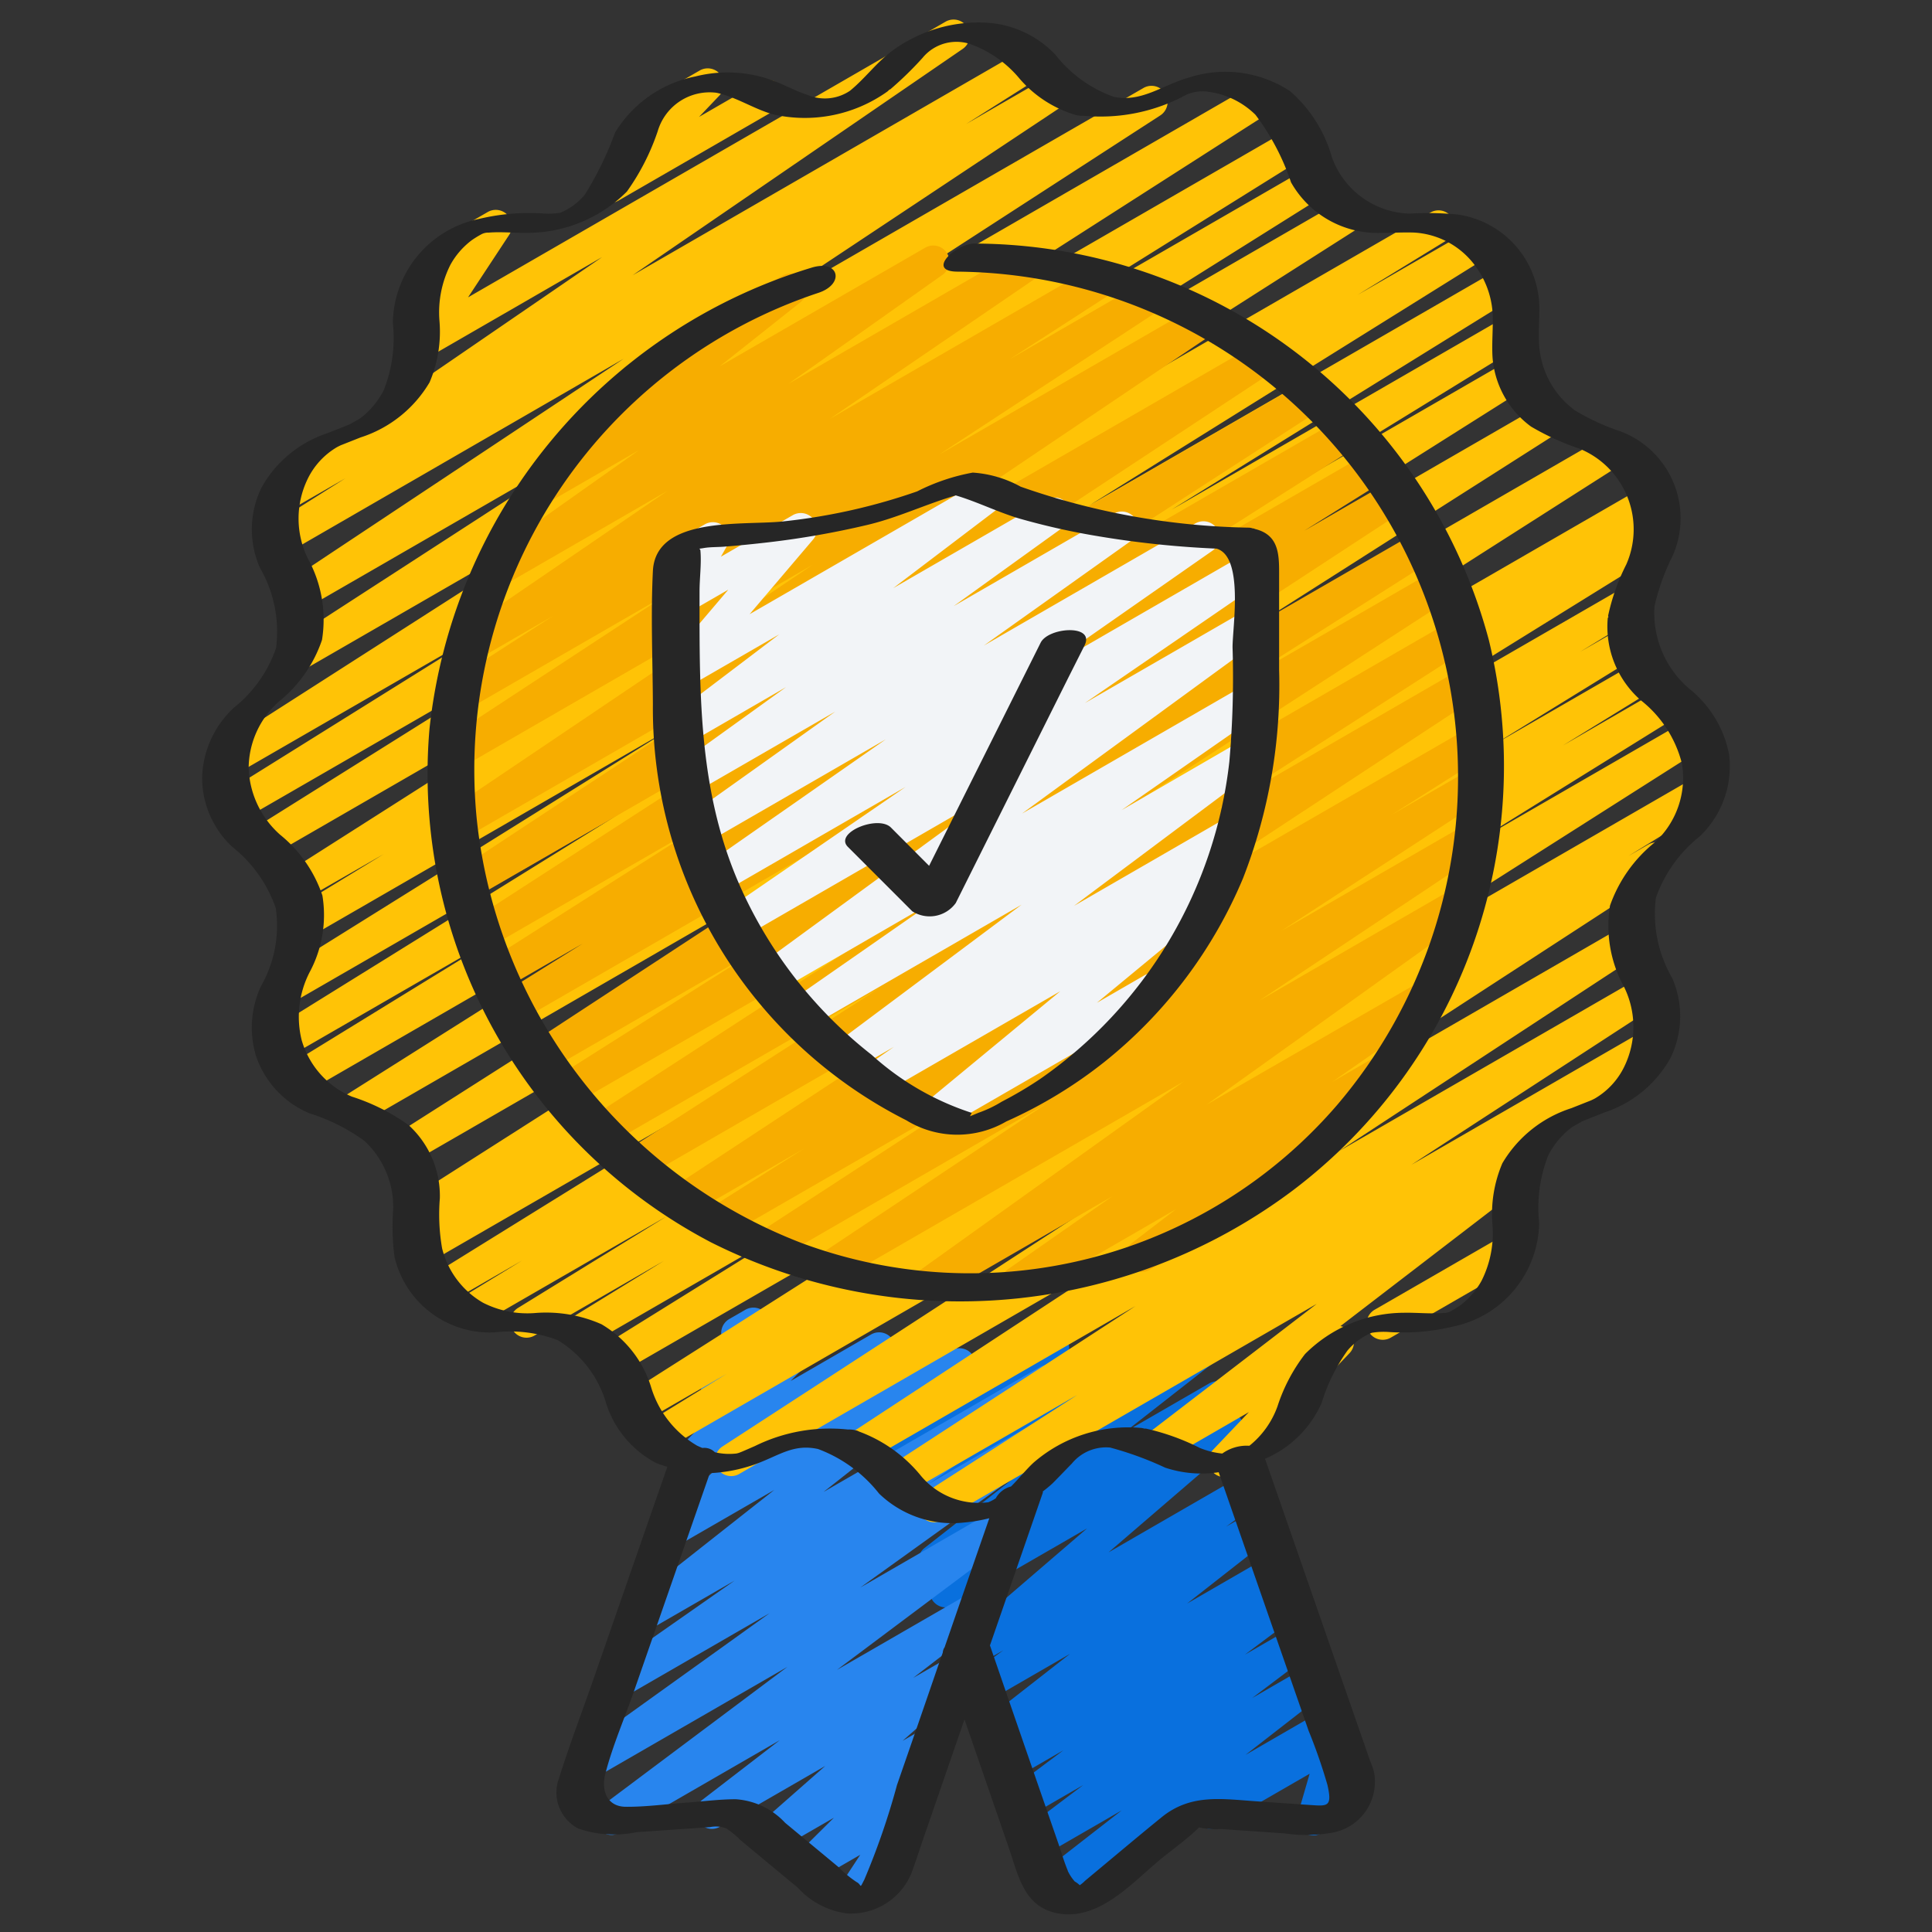
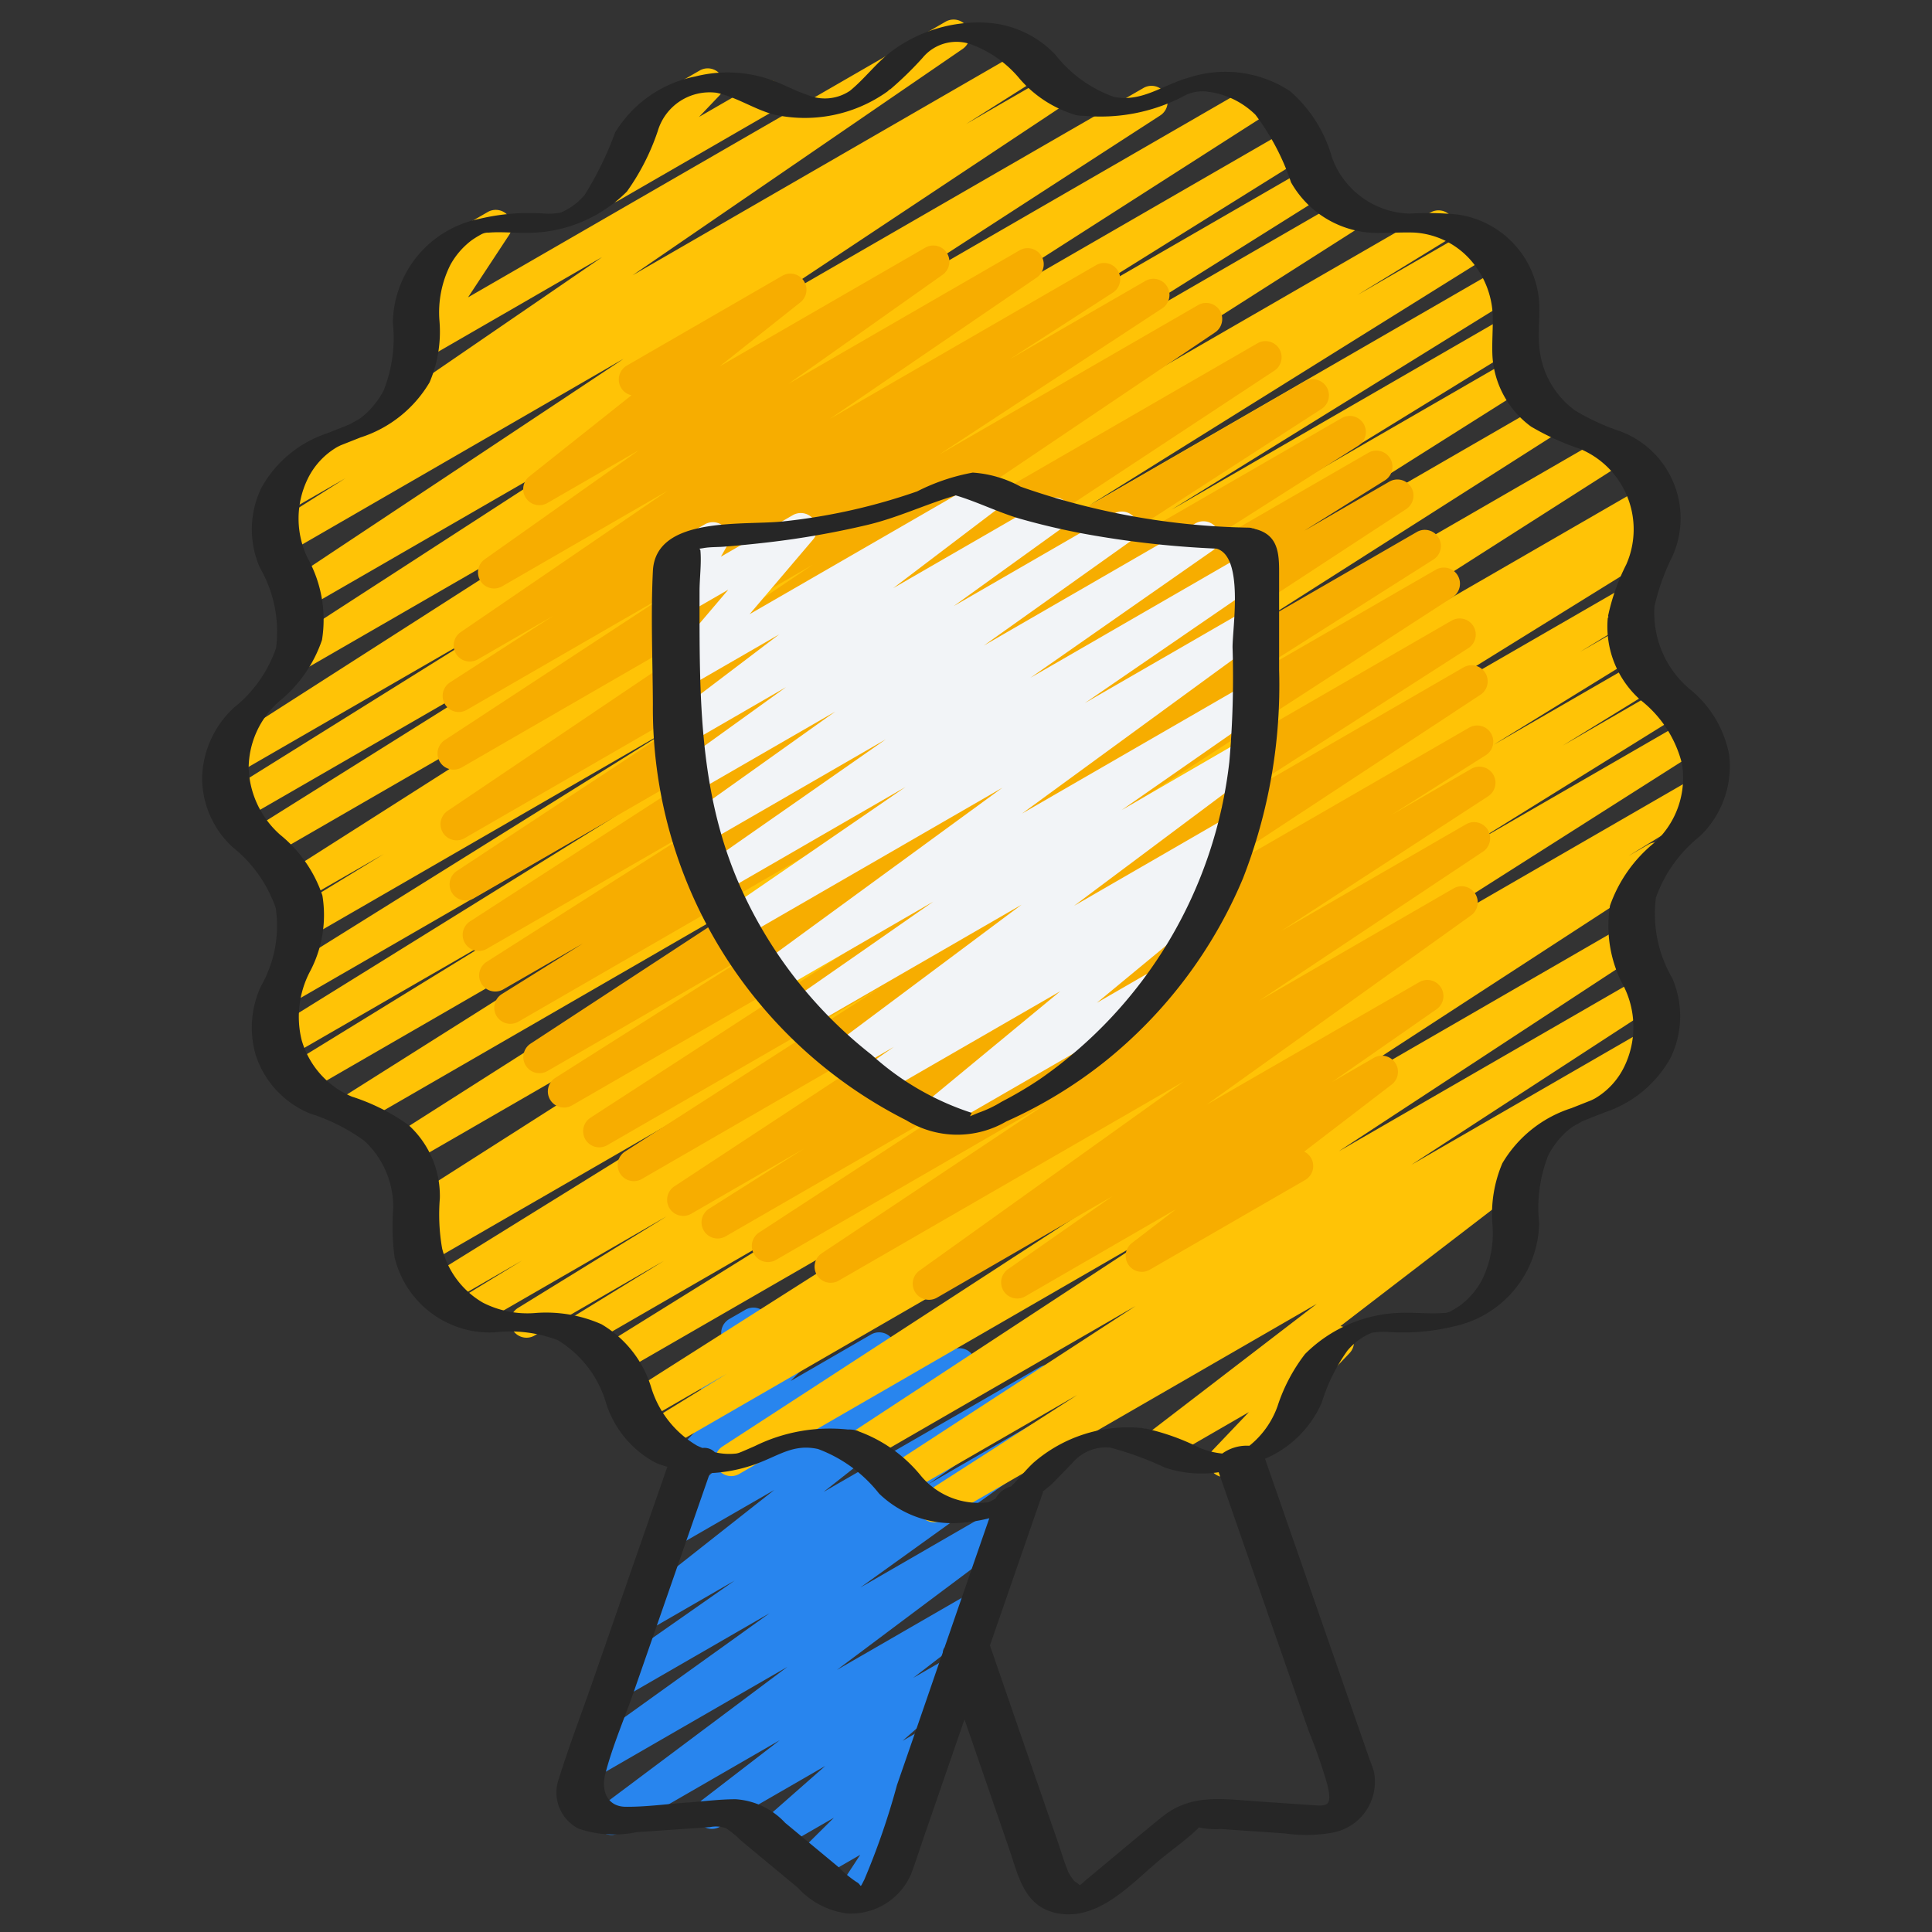
<svg xmlns="http://www.w3.org/2000/svg" id="Icons" viewBox="0 0 60 60">
  <rect x="0" y="0" width="60" height="60" fill="#333333" stroke="none" />
  <defs>
    <style>.cls-1{fill:#0970de;}.cls-2{fill:#2885ee;}.cls-3{fill:#ffc306;}.cls-4{fill:#f7ad00;}.cls-5{fill:#f2f4f7;}.cls-6{fill:#262626;}</style>
  </defs>
  <title>019 - Secure Award</title>
-   <path class="cls-1" d="M40.782,57a.5.5,0,0,1-.48-.64l.37-1.275-2.824,1.631a.5.5,0,1,1-.5-.865l3.9-2.253a.5.5,0,0,1,.73.572l-.37,1.275.058-.033a.5.5,0,1,1,.5.865l-1.135.656A.5.5,0,0,1,40.782,57Z" />
-   <path class="cls-1" d="M32.661,59.055a.5.5,0,0,1-.307-.9l2.48-1.931-2.485,1.435a.5.5,0,0,1-.551-.832l1.845-1.393-1.719.993a.5.5,0,0,1-.55-.833l1.651-1.238-1.514.874a.5.5,0,0,1-.542-.839l.29-.208-.091.052a.5.5,0,0,1-.558-.826l2.62-2.047-2.546,1.47A.5.5,0,0,1,30.138,52l1.019-.748-.851.491a.5.5,0,0,1-.577-.811l4.031-3.466-4.14,2.389a.5.5,0,0,1-.541-.839l.112-.079a.505.505,0,0,1-.584-.192.5.5,0,0,1,.107-.673l2.686-2.1-2.639,1.523a.5.5,0,0,1-.542-.838l.318-.229-.137.078a.5.5,0,0,1-.588-.8l1.24-1.142-1.123.648a.5.5,0,0,1-.749-.467l.069-1a.505.505,0,0,1-.555-.235.5.5,0,0,1,.183-.683l.684-.394a.5.5,0,0,1,.749.466l-.068.975,4.214-2.434a.5.5,0,0,1,.589.8L31.8,43.387l4.838-2.793a.5.5,0,0,1,.542.838l-.323.233.2-.115a.5.5,0,0,1,.557.826l-2.682,2.1,2.617-1.511a.5.5,0,0,1,.541.84l-.12.085a.5.5,0,0,1,.49.851l-4.032,3.468,4.118-2.377a.5.5,0,0,1,.546.836l-1.012.742.845-.487a.5.5,0,0,1,.557.826L36.866,49.8l2.549-1.472a.5.5,0,0,1,.542.839l-.3.212.1-.057a.5.5,0,0,1,.55.833L38.66,51.388l1.517-.875a.5.5,0,0,1,.667.156.5.5,0,0,1-.116.676l-1.843,1.391,1.719-.993a.5.5,0,0,1,.558.827L38.68,54.5l2.4-1.387a.5.5,0,1,1,.5.865l-8.671,5.006A.493.493,0,0,1,32.661,59.055Z" />
  <path class="cls-2" d="M26.449,59.421a.5.5,0,0,1-.418-.775l.685-1.044-1.4.809a.5.5,0,0,1-.6-.788l1.181-1.171-1.735,1a.5.5,0,0,1-.58-.808l2.046-1.8-3.27,1.887a.5.5,0,0,1-.555-.829l2.413-1.858L19.233,56.92a.5.5,0,0,1-.549-.833l5.77-4.321-5.96,3.44a.5.5,0,0,1-.542-.839L23.9,50.1l-4.539,2.62a.5.5,0,0,1-.537-.843l3.991-2.791-2.74,1.581a.5.5,0,0,1-.559-.825l4.532-3.572-3.058,1.764a.5.5,0,0,1-.578-.809l2.679-2.335-1.261.727a.5.5,0,0,1-.605-.784l1.134-1.146a.5.5,0,0,1-.527-.73l.674-1.25a.353.353,0,0,1-.041-.06.5.5,0,0,1,.183-.683l.5-.288a.5.5,0,0,1,.69.67l-.288.535L25,41.04a.5.5,0,0,1,.605.784l-1.052,1.065,2.5-1.446a.5.5,0,0,1,.578.81l-2.68,2.336,4.6-2.654a.5.5,0,0,1,.559.825l-4.532,3.572,6.692-3.863a.5.5,0,0,1,.538.843L28.817,46.1l3.309-1.91a.5.5,0,0,1,.542.839L26.721,49.3l4.489-2.592a.5.5,0,0,1,.55.833l-5.768,4.319,4.231-2.442a.5.5,0,0,1,.554.829l-2.418,1.862,1.135-.654a.5.5,0,0,1,.58.809l-2.044,1.8.706-.408a.5.5,0,0,1,.6.788l-1.211,1.2a.5.5,0,0,1,.522.129.5.5,0,0,1,.055.619l-.951,1.451a.5.5,0,0,1,.031.883l-1.085.627A.5.5,0,0,1,26.449,59.421Z" />
-   <path class="cls-3" d="M42.939,41.608a.5.5,0,0,1-.25-.932L46.7,38.362a.5.5,0,0,1,.5.866l-4.007,2.313A.494.494,0,0,1,42.939,41.608Z" />
  <path class="cls-3" d="M29.01,47.275a.5.5,0,0,1-.271-.921l4.714-3.031-5.34,3.083a.5.5,0,0,1-.522-.851l7.674-4.995L26.885,45.4a.5.5,0,0,1-.525-.85l9.4-6.168-12.815,7.4a.5.5,0,0,1-.522-.851l12.857-8.358-14.715,8.5a.5.5,0,0,1-.511-.859l2.517-1.551-2.6,1.5a.5.5,0,0,1-.519-.854l13.182-8.381L19.22,42.666a.5.5,0,0,1-.514-.857l6.436-4L18.231,41.8a.5.5,0,0,1-.511-.859l2.894-1.782-4.007,2.314a.5.5,0,0,1-.512-.859l4.609-2.84-5.919,3.417a.5.5,0,0,1-.511-.859l1.941-1.186-2.328,1.344a.5.5,0,0,1-.514-.857l10.573-6.554L13.3,39.225a.5.5,0,0,1-.51-.861l.386-.233a.5.5,0,0,1-.492-.87l18.1-11.545-18.1,10.448a.5.5,0,0,1-.518-.854l16.32-10.391L11.112,34.952A.5.5,0,0,1,10.6,34.1l15-9.472-16.1,9.3a.5.5,0,0,1-.512-.858l6.913-4.25-6.947,4.01a.5.5,0,0,1-.513-.857L19.191,25.3,9.022,31.173a.5.5,0,0,1-.514-.857l12.355-7.709L9.644,29.085a.5.5,0,0,1-.512-.859l2.783-1.7L9.4,27.97a.5.5,0,0,1-.518-.855L22.4,18.506,8.335,26.626a.5.5,0,0,1-.516-.856L17.346,19.8,7.489,25.488a.5.5,0,0,1-.514-.856l8.245-5.144L7.36,24.025a.5.5,0,0,1-.519-.853L20.6,14.36,9.44,20.8a.5.5,0,0,1-.521-.853l10.149-6.573-9.6,5.541a.5.5,0,0,1-.527-.849l10.426-6.924L8.916,17.18a.5.5,0,0,1-.518-.856l2.324-1.468-1.739,1a.5.5,0,0,1-.533-.844L18.7,7.984l-5.494,3.172a.5.5,0,0,1-.614-.09.5.5,0,0,1-.054-.618l1.279-1.942-.034.019a.5.5,0,0,1-.5-.865l1.863-1.075a.5.5,0,0,1,.668.708L14.536,9.234,29.366.673a.5.5,0,0,1,.533.845L19.647,8.548l12.17-7.026a.5.5,0,0,1,.518.856L30.011,3.847l2.668-1.54a.5.5,0,0,1,.526.848L22.778,10.081,35.5,2.739a.5.5,0,0,1,.522.853l-10.146,6.57L38.945,2.615a.5.5,0,0,1,.52.854L25.71,12.277l14.38-8.3a.5.5,0,0,1,.514.856L32.34,9.987l8.336-4.812a.5.5,0,0,1,.515.856L31.677,12,41.745,6.183a.5.5,0,0,1,.519.854L28.751,15.646,44.423,6.6a.5.5,0,0,1,.68.176.5.5,0,0,1-.168.683l-2.775,1.7,3.527-2.036a.5.5,0,0,1,.514.857L33.834,15.693,46.609,8.318a.5.5,0,0,1,.514.858l-10.74,6.653L46.794,9.818a.5.5,0,0,1,.512.859l-6.949,4.271,6.6-3.809a.5.5,0,0,1,.517.855L32.485,21.458l15.476-8.935a.5.5,0,0,1,.518.855L32.165,23.766l17.7-10.22a.5.5,0,0,1,.519.854l-18.1,11.548L51.04,15.118a.5.5,0,0,1,.51.861l-.418.253a.5.5,0,0,1,.478.876l-10.583,6.56L50.5,18.2a.5.5,0,0,1,.511.86l-1.939,1.183,1.391-.8a.5.5,0,0,1,.513.859l-4.588,2.826,4.534-2.617a.5.5,0,0,1,.512.858l-2.9,1.785,3.113-1.8a.5.5,0,0,1,.514.858l-6.441,4,6.686-3.86a.5.5,0,0,1,.519.854L39.746,31.585,52.6,24.162a.5.5,0,0,1,.511.859l-2.537,1.562.613-.354a.5.5,0,0,1,.523.852L38.856,35.438l11.6-6.7a.5.5,0,0,1,.524.851l-9.4,6.164,9.4-5.424a.5.5,0,0,1,.523.852l-7.673,4.994,7.21-4.162a.5.5,0,0,1,.521.853L46.84,35.9l.147-.085a.5.5,0,0,1,.555.829l-5.914,4.54a.506.506,0,0,1,.315.186.5.5,0,0,1-.032.653L40.163,43.86a.493.493,0,0,1,.177.18.5.5,0,0,1-.183.683l-1.88,1.085a.5.5,0,0,1-.611-.778l1.119-1.175-2.579,1.49a.5.5,0,0,1-.555-.829l5.241-4.023L29.26,47.208A.494.494,0,0,1,29.01,47.275Z" />
  <path class="cls-3" d="M18.948,6.3a.5.5,0,0,1-.362-.845l1.251-1.311a.507.507,0,0,1-.18-.182.5.5,0,0,1,.183-.683L21.729,2.19a.5.5,0,0,1,.612.778l-.632.663,1.859-1.073a.5.5,0,1,1,.5.865L19.2,6.234A.49.49,0,0,1,18.948,6.3Z" />
  <path class="cls-4" d="M28.845,40.366a.5.5,0,0,1-.291-.906l8.214-5.877L26.037,39.777a.5.5,0,0,1-.527-.848l6.979-4.649L24.1,39.127a.5.5,0,0,1-.523-.852L30,34.09l-7.454,4.3a.5.5,0,0,1-.518-.856l2.935-1.858L21.457,37.7a.5.5,0,0,1-.524-.85l10.152-6.678L19.93,36.616a.5.5,0,0,1-.521-.853l7.92-5.088-8.458,4.883a.5.5,0,0,1-.522-.853l9.985-6.475-10.572,6.1a.5.5,0,0,1-.518-.855l6.288-3.985L17,33.263a.5.5,0,0,1-.524-.851l11.7-7.66L16.1,31.729a.5.5,0,0,1-.515-.857l2.509-1.567-2.469,1.424a.5.5,0,0,1-.519-.854l6.834-4.346L15.13,29.46a.5.5,0,0,1-.522-.853l9.3-6.016L14.7,27.906a.5.5,0,0,1-.525-.849l10.748-7.085-10.5,6.062a.5.5,0,0,1-.529-.847l11.341-7.645-10.9,6.294a.5.5,0,0,1-.524-.851l6.962-4.563-6.279,3.625a.5.5,0,0,1-.521-.853l3.2-2.064-2.333,1.347a.5.5,0,0,1-.532-.846l6.426-4.39-5.14,2.968a.5.5,0,0,1-.539-.841l4.794-3.391-2.856,1.648a.5.5,0,0,1-.56-.824l3.179-2.526a.5.5,0,0,1-.146-.921l4.827-2.788a.5.5,0,0,1,.561.825l-2.5,1.984,6.387-3.687a.5.5,0,0,1,.539.84l-4.793,3.391L31.671,7.77a.5.5,0,0,1,.532.845l-6.432,4.394,8.258-4.768a.5.5,0,0,1,.522.853l-3.195,2.063L35.58,8.719a.5.5,0,0,1,.524.85l-6.957,4.56,8.045-4.645a.5.5,0,0,1,.53.848L26.379,17.978l12.678-7.32a.5.5,0,0,1,.525.85L28.834,18.593l11.693-6.751a.5.5,0,0,1,.522.852l-9.307,6.021,9.928-5.732a.5.5,0,0,1,.518.855L35.36,18.18l7.151-4.128a.5.5,0,0,1,.514.856l-2.519,1.574,2.644-1.526a.5.5,0,0,1,.524.851l-11.7,7.657,12.041-6.951a.5.5,0,0,1,.517.854l-6.281,3.982L44.579,17.7a.5.5,0,0,1,.523.853l-10,6.481,9.968-5.754a.5.5,0,0,1,.521.854l-7.917,5.086,7.788-4.5a.5.5,0,0,1,.524.85L35.834,28.249l9.8-5.656a.5.5,0,0,1,.517.855L43.21,25.31l2.482-1.433a.5.5,0,0,1,.523.852l-6.429,4.185,5.753-3.321a.5.5,0,0,1,.527.848l-6.977,4.647,6.057-3.5a.5.5,0,0,1,.541.839l-8.216,5.88L44.078,30.5a.5.5,0,0,1,.536.843L41.373,33.6l1.3-.752a.5.5,0,0,1,.553.829l-2.722,2.087a.5.5,0,0,1,.03.881l-4.825,2.786a.5.5,0,0,1-.554-.83l1.373-1.052L31.84,40.26a.5.5,0,0,1-.536-.843l3.24-2.264L29.1,40.3A.491.491,0,0,1,28.845,40.366Z" />
  <path class="cls-5" d="M29.13,35.069a.5.5,0,0,1-.318-.885l4.116-3.4-5.5,3.173a.5.5,0,0,1-.535-.845l.868-.6-1.243.717a.5.5,0,0,1-.549-.833l5.757-4.3-6.635,3.831a.5.5,0,0,1-.536-.843L28.985,28,24.146,30.8a.5.5,0,0,1-.544-.837l7.529-5.5L23.09,29.106a.5.5,0,0,1-.533-.844l5.565-3.822-5.74,3.315a.5.5,0,0,1-.536-.843l5.666-3.953L21.9,26.2a.5.5,0,0,1-.54-.84L25.938,22.1l-4.415,2.548a.5.5,0,0,1-.542-.838l3.43-2.47L21.368,23.1a.5.5,0,0,1-.553-.831L24.2,19.7l-2.92,1.686a.5.5,0,0,1-.631-.757l1.969-2.316-1.339.772A.5.5,0,0,1,20.6,18.4l.339-.592a.493.493,0,0,1-.292-.23.5.5,0,0,1,.182-.683l1.061-.612a.5.5,0,0,1,.683.681l-.185.325L24.619,16a.5.5,0,0,1,.631.757l-1.97,2.317,7.287-4.206a.5.5,0,0,1,.553.831l-3.38,2.566,4.765-2.75a.5.5,0,0,1,.542.838l-3.43,2.471,4.975-2.872a.5.5,0,0,1,.54.84l-4.579,3.257,6.571-3.794a.5.5,0,0,1,.536.843L32,21.05l6.725-3.882a.5.5,0,0,1,.533.845l-5.568,3.822,5.035-2.906a.5.5,0,0,1,.545.837l-7.531,5.5,6.986-4.033a.5.5,0,0,1,.536.843l-4.431,3.084L38.557,23a.5.5,0,0,1,.548.833l-5.752,4.3,4.723-2.728a.5.5,0,0,1,.534.845l-.932.643a.5.5,0,0,1,.5.85l-4.114,3.4,1.491-.861a.5.5,0,0,1,.5.865L29.38,35A.491.491,0,0,1,29.13,35.069Z" />
  <path class="cls-6" d="M52.792,25.97a3.012,3.012,0,0,0,.909-2.527,3.437,3.437,0,0,0-1.2-2.022,3.087,3.087,0,0,1-1.119-2.593,6.853,6.853,0,0,1,.561-1.561A2.883,2.883,0,0,0,50.335,13.4a7.105,7.105,0,0,1-1.42-.652A2.743,2.743,0,0,1,47.8,10.726c-.026-.386.006-.777.007-1.164a2.955,2.955,0,0,0-2.542-2.9,9.409,9.409,0,0,0-1.483-.028,2.641,2.641,0,0,1-2.418-1.749,4.245,4.245,0,0,0-1.3-2.054,3.658,3.658,0,0,0-3.138-.423c-.813.225-1.468.78-2.335.6a4.025,4.025,0,0,1-1.815-1.309A3.2,3.2,0,0,0,30.658.706a4.527,4.527,0,0,0-3.017.923c-.451.356-.8.827-1.243,1.189a1.393,1.393,0,0,1-1.329.127c-.27-.089-.529-.218-.789-.331a4.079,4.079,0,0,0-2.687-.239A3.776,3.776,0,0,0,19.1,4.12a10.121,10.121,0,0,1-.942,1.931,1.947,1.947,0,0,1-.756.555,2.263,2.263,0,0,1-.561.022,6.675,6.675,0,0,0-1.986.176A3.346,3.346,0,0,0,12.2,10.022a4.41,4.41,0,0,1-.284,2.1,2.631,2.631,0,0,1-.5.674,2.009,2.009,0,0,1-.268.22c-.024.017-.367.2-.236.139-.247.106-.5.2-.749.3a3.652,3.652,0,0,0-2.037,1.679,2.952,2.952,0,0,0-.053,2.5,3.956,3.956,0,0,1,.5,2.493,4.059,4.059,0,0,1-1.315,1.856,3.074,3.074,0,0,0-.981,2.159A2.939,2.939,0,0,0,7.214,26.3a4.169,4.169,0,0,1,1.348,1.894,3.763,3.763,0,0,1-.452,2.422,3.044,3.044,0,0,0-.164,2.162,2.942,2.942,0,0,0,1.675,1.8,5.892,5.892,0,0,1,1.7.856,2.8,2.8,0,0,1,.89,2.113,7.24,7.24,0,0,0,.041,1.487,3.041,3.041,0,0,0,3.095,2.345,4.164,4.164,0,0,1,1.974.241A3.4,3.4,0,0,1,18.83,43.6a3.183,3.183,0,0,0,1.543,1.833,2.914,2.914,0,0,0,.352.119q-1.167,3.352-2.333,6.706c-.343.986-.721,1.968-1.031,2.965a1.262,1.262,0,0,0,.605,1.567,3.432,3.432,0,0,0,1.8.11l2.282-.157a.913.913,0,0,1,.494.034,2.541,2.541,0,0,1,.46.375l1.774,1.471a2.5,2.5,0,0,0,1.52.8,2.03,2.03,0,0,0,2-1.226c.139-.362.253-.736.38-1.1l1.277-3.7L31.334,57.4c.293.847.464,1.817,1.5,2.018,1.28.248,2.3-.921,3.186-1.659.4-.332.854-.644,1.222-1.012.007,0,0,.006.014.01a2.533,2.533,0,0,0,.658.045l1.988.136a4.56,4.56,0,0,0,1.414-.013,1.606,1.606,0,0,0,1.358-1.878c-.042-.168-.115-.333-.172-.5l-1.03-2.961q-1.092-3.142-2.185-6.283a3.36,3.36,0,0,0,1.758-1.735,5.655,5.655,0,0,1,.8-1.623,1.954,1.954,0,0,1,.756-.554,2.263,2.263,0,0,1,.561-.022,6.675,6.675,0,0,0,1.986-.176A3.346,3.346,0,0,0,47.8,37.978a4.41,4.41,0,0,1,.284-2.1,2.631,2.631,0,0,1,.5-.674,2.009,2.009,0,0,1,.268-.22c.024-.017.367-.2.236-.139.247-.106.5-.2.749-.3a3.652,3.652,0,0,0,2.037-1.679,2.952,2.952,0,0,0,.053-2.5,3.956,3.956,0,0,1-.5-2.493A4.269,4.269,0,0,1,52.792,25.97ZM27.857,55.435a22.745,22.745,0,0,1-1.013,2.935c-.167.326-.066.166-.248.075a3.576,3.576,0,0,1-.564-.468l-1.649-1.368a2.3,2.3,0,0,0-1.534-.732c-.488,0-.982.064-1.467.1-.645.044-1.31.141-1.956.134-.556-.006-.766-.483-.628-1.02.225-.877.605-1.741.9-2.595l2.347-6.746a4.778,4.778,0,0,0,1.424-.282c.73-.265,1.168-.635,1.935-.468A4.339,4.339,0,0,1,27.3,46.384a3.276,3.276,0,0,0,2.633.9,4.952,4.952,0,0,0,.791-.134q-.695,2-1.388,4.007a.327.327,0,0,0-.057.164c-.046.135-.093.269-.14.4Q28.5,53.582,27.857,55.435Zm12.781-1.69a16.885,16.885,0,0,1,.585,1.681c.153.663.019.668-.473.634L39,55.94c-1.061-.073-2.017-.236-2.916.489-.8.65-1.594,1.322-2.39,1.983a1.046,1.046,0,0,1-.162.135.684.684,0,0,0-.154-.115,1.424,1.424,0,0,1-.211-.316c-.006-.015-.009-.032-.016-.047-.111-.269-.192-.556-.287-.831Q31.8,54.171,30.744,51.1l1.641-4.74c.006-.017,0-.027,0-.042a3.821,3.821,0,0,0,.3-.248c.2-.2.4-.412.6-.615a1.376,1.376,0,0,1,1.191-.5,10.377,10.377,0,0,1,1.711.625,3.58,3.58,0,0,0,1.66.142l1.614,4.641Zm9.809-20.627a2.312,2.312,0,0,1-.909.992c-.09.05-.18.086-.123.062l-.134.053-.477.189a3.855,3.855,0,0,0-2.147,1.712,4.011,4.011,0,0,0-.307,1.908,3.284,3.284,0,0,1-.34,1.743,2.407,2.407,0,0,1-.661.762,2.953,2.953,0,0,1-.283.175.447.447,0,0,1-.248.062c-.4.032-.812-.015-1.216-.007a4.368,4.368,0,0,0-3.073,1.282,5.348,5.348,0,0,0-.856,1.626A2.76,2.76,0,0,1,38.8,44.9a1.3,1.3,0,0,0-.841.241,2.5,2.5,0,0,1-.7-.175,7.157,7.157,0,0,0-1.672-.6c-.016,0-.034,0-.051,0a.734.734,0,0,0-.074-.018,4.481,4.481,0,0,0-3.363,1.075c-.226.208-.451.492-.7.741a.751.751,0,0,0-.475.367v0a1.176,1.176,0,0,1-.232.123,2.342,2.342,0,0,1-2.125-.862,4.462,4.462,0,0,0-1.891-1.335.274.274,0,0,0-.092-.036.863.863,0,0,0-.252-.026,5.268,5.268,0,0,0-2.887.513c-.138.06-.275.121-.413.179-.031.013-.149.05-.023.01a.709.709,0,0,1-.141.043A1.916,1.916,0,0,1,22.2,45.1a.463.463,0,0,0-.388-.132c-.057-.025-.117-.048-.172-.077a3.156,3.156,0,0,1-1.422-1.82,3.433,3.433,0,0,0-1.54-1.946,4.259,4.259,0,0,0-2.023-.351A3.035,3.035,0,0,1,15,40.457a2.7,2.7,0,0,1-1.27-1.688,6.15,6.15,0,0,1-.07-1.558,2.978,2.978,0,0,0-.974-2.273,6.373,6.373,0,0,0-1.76-.882A2.718,2.718,0,0,1,9.368,32.3a3.022,3.022,0,0,1,.244-2.1,3.749,3.749,0,0,0,.4-2.391A4.118,4.118,0,0,0,8.7,25.924a2.9,2.9,0,0,1-.978-2.065,2.789,2.789,0,0,1,.953-2.083A4.175,4.175,0,0,0,10,19.874a3.936,3.936,0,0,0-.441-2.532,2.817,2.817,0,0,1-.008-2.46,2.312,2.312,0,0,1,.909-.992c.09-.05.18-.086.123-.062l.134-.053.477-.189a3.855,3.855,0,0,0,2.147-1.712,4.011,4.011,0,0,0,.307-1.908,3.284,3.284,0,0,1,.34-1.743,2.407,2.407,0,0,1,.661-.762,2.953,2.953,0,0,1,.283-.175.447.447,0,0,1,.248-.062c.4-.032.812.015,1.216.007a4.368,4.368,0,0,0,3.073-1.282,7.133,7.133,0,0,0,.958-1.878A1.681,1.681,0,0,1,22.244,2.88c.619.128,1.154.5,1.76.67a4.417,4.417,0,0,0,3.552-.706.412.412,0,0,0,.056-.053c.013-.01.031-.013.045-.024a10.963,10.963,0,0,0,.994-.97,1.362,1.362,0,0,1,1.6-.383,3.537,3.537,0,0,1,1.423,1.041,3.685,3.685,0,0,0,1.734,1.116.916.916,0,0,0,.259.025A5.575,5.575,0,0,0,36.7,3.018a1.22,1.22,0,0,1,.814-.17,2.567,2.567,0,0,1,1.474.715,7.318,7.318,0,0,1,1.106,2.1,3.092,3.092,0,0,0,2.753,1.571c.354,0,.71-.023,1.063-.012a2.535,2.535,0,0,1,1.757.85,2.765,2.765,0,0,1,.693,1.879c0,.371-.029.746-.01,1.117a2.935,2.935,0,0,0,1.2,2.181,8,8,0,0,0,1.515.69,2.707,2.707,0,0,1,1.441,3.59,6.565,6.565,0,0,0-.566,1.6c0,.013.01.015.011.027s-.019.026-.021.041a3.041,3.041,0,0,0,1.025,2.549,3.628,3.628,0,0,1,1.279,1.968,2.721,2.721,0,0,1-.842,2.446A4.383,4.383,0,0,0,50,28.126a3.936,3.936,0,0,0,.441,2.532A2.817,2.817,0,0,1,50.447,33.118Z" />
  <path class="cls-6" d="M20.276,17.735c-.068,1.375-.006,2.771,0,4.147a14.329,14.329,0,0,0,7.87,12.909,3.022,3.022,0,0,0,3.105.037,14.176,14.176,0,0,0,3.065-1.863A14.443,14.443,0,0,0,38.6,27.283,16.484,16.484,0,0,0,39.724,20.8V17.964c0-.667.04-1.335-.737-1.533-.005,0-.016,0-.022-.007s-.025-.01-.04-.013-.013,0-.019,0a.37.37,0,0,0-.109-.024,22.483,22.483,0,0,1-7.1-1.273,3.558,3.558,0,0,0-1.487-.437,6.285,6.285,0,0,0-1.728.584,18.472,18.472,0,0,1-4.1.925C23.185,16.337,20.361,15.983,20.276,17.735Zm9.406-2.35c.671.2,1.319.527,1.993.724a21.78,21.78,0,0,0,2.342.529,29.85,29.85,0,0,0,3.761.4c.856.238.5,2.422.5,3.066a29.9,29.9,0,0,1-.1,3.555,13.893,13.893,0,0,1-5.883,9.855,12.033,12.033,0,0,1-1.185.7,3.667,3.667,0,0,1-.725.345l-.261.108.054-.106a8.547,8.547,0,0,1-3.106-1.8,13.744,13.744,0,0,1-3.99-5.023c-1.407-3.017-1.357-6.135-1.357-9.369,0-.41.063-.867.027-1.272a.067.067,0,0,0-.037-.056c.038-.005.086-.011.149-.022.194-.033.416-.026.612-.041.466-.036.931-.083,1.395-.137a26.749,26.749,0,0,0,3.051-.536C27.865,16.085,28.76,15.655,29.682,15.385Z" />
-   <path class="cls-6" d="M28.331,28.3a1,1,0,0,0,1.351-.256l3.5-7.007.5-.993c.333-.667-1.122-.568-1.364-.084l-3.464,6.929L27.669,25.7c-.4-.4-1.774.16-1.338.6Q27.332,27.3,28.331,28.3Z" />
-   <path class="cls-6" d="M30.275,7.564c-.58-.006-1.527.861-.55.872a15.694,15.694,0,0,1,11.784,25.9A15.039,15.039,0,0,1,24.886,38.6,15.873,15.873,0,0,1,14.8,25.377,15.6,15.6,0,0,1,25.4,9.1c.853-.272.663-1.062-.21-.783A16.842,16.842,0,0,0,13.338,22.635a16.424,16.424,0,0,0,8.737,15.944,17.221,17.221,0,0,0,18.093-1.623,16.527,16.527,0,0,0,6.07-17.077A16.59,16.59,0,0,0,30.275,7.564Z" />
</svg>